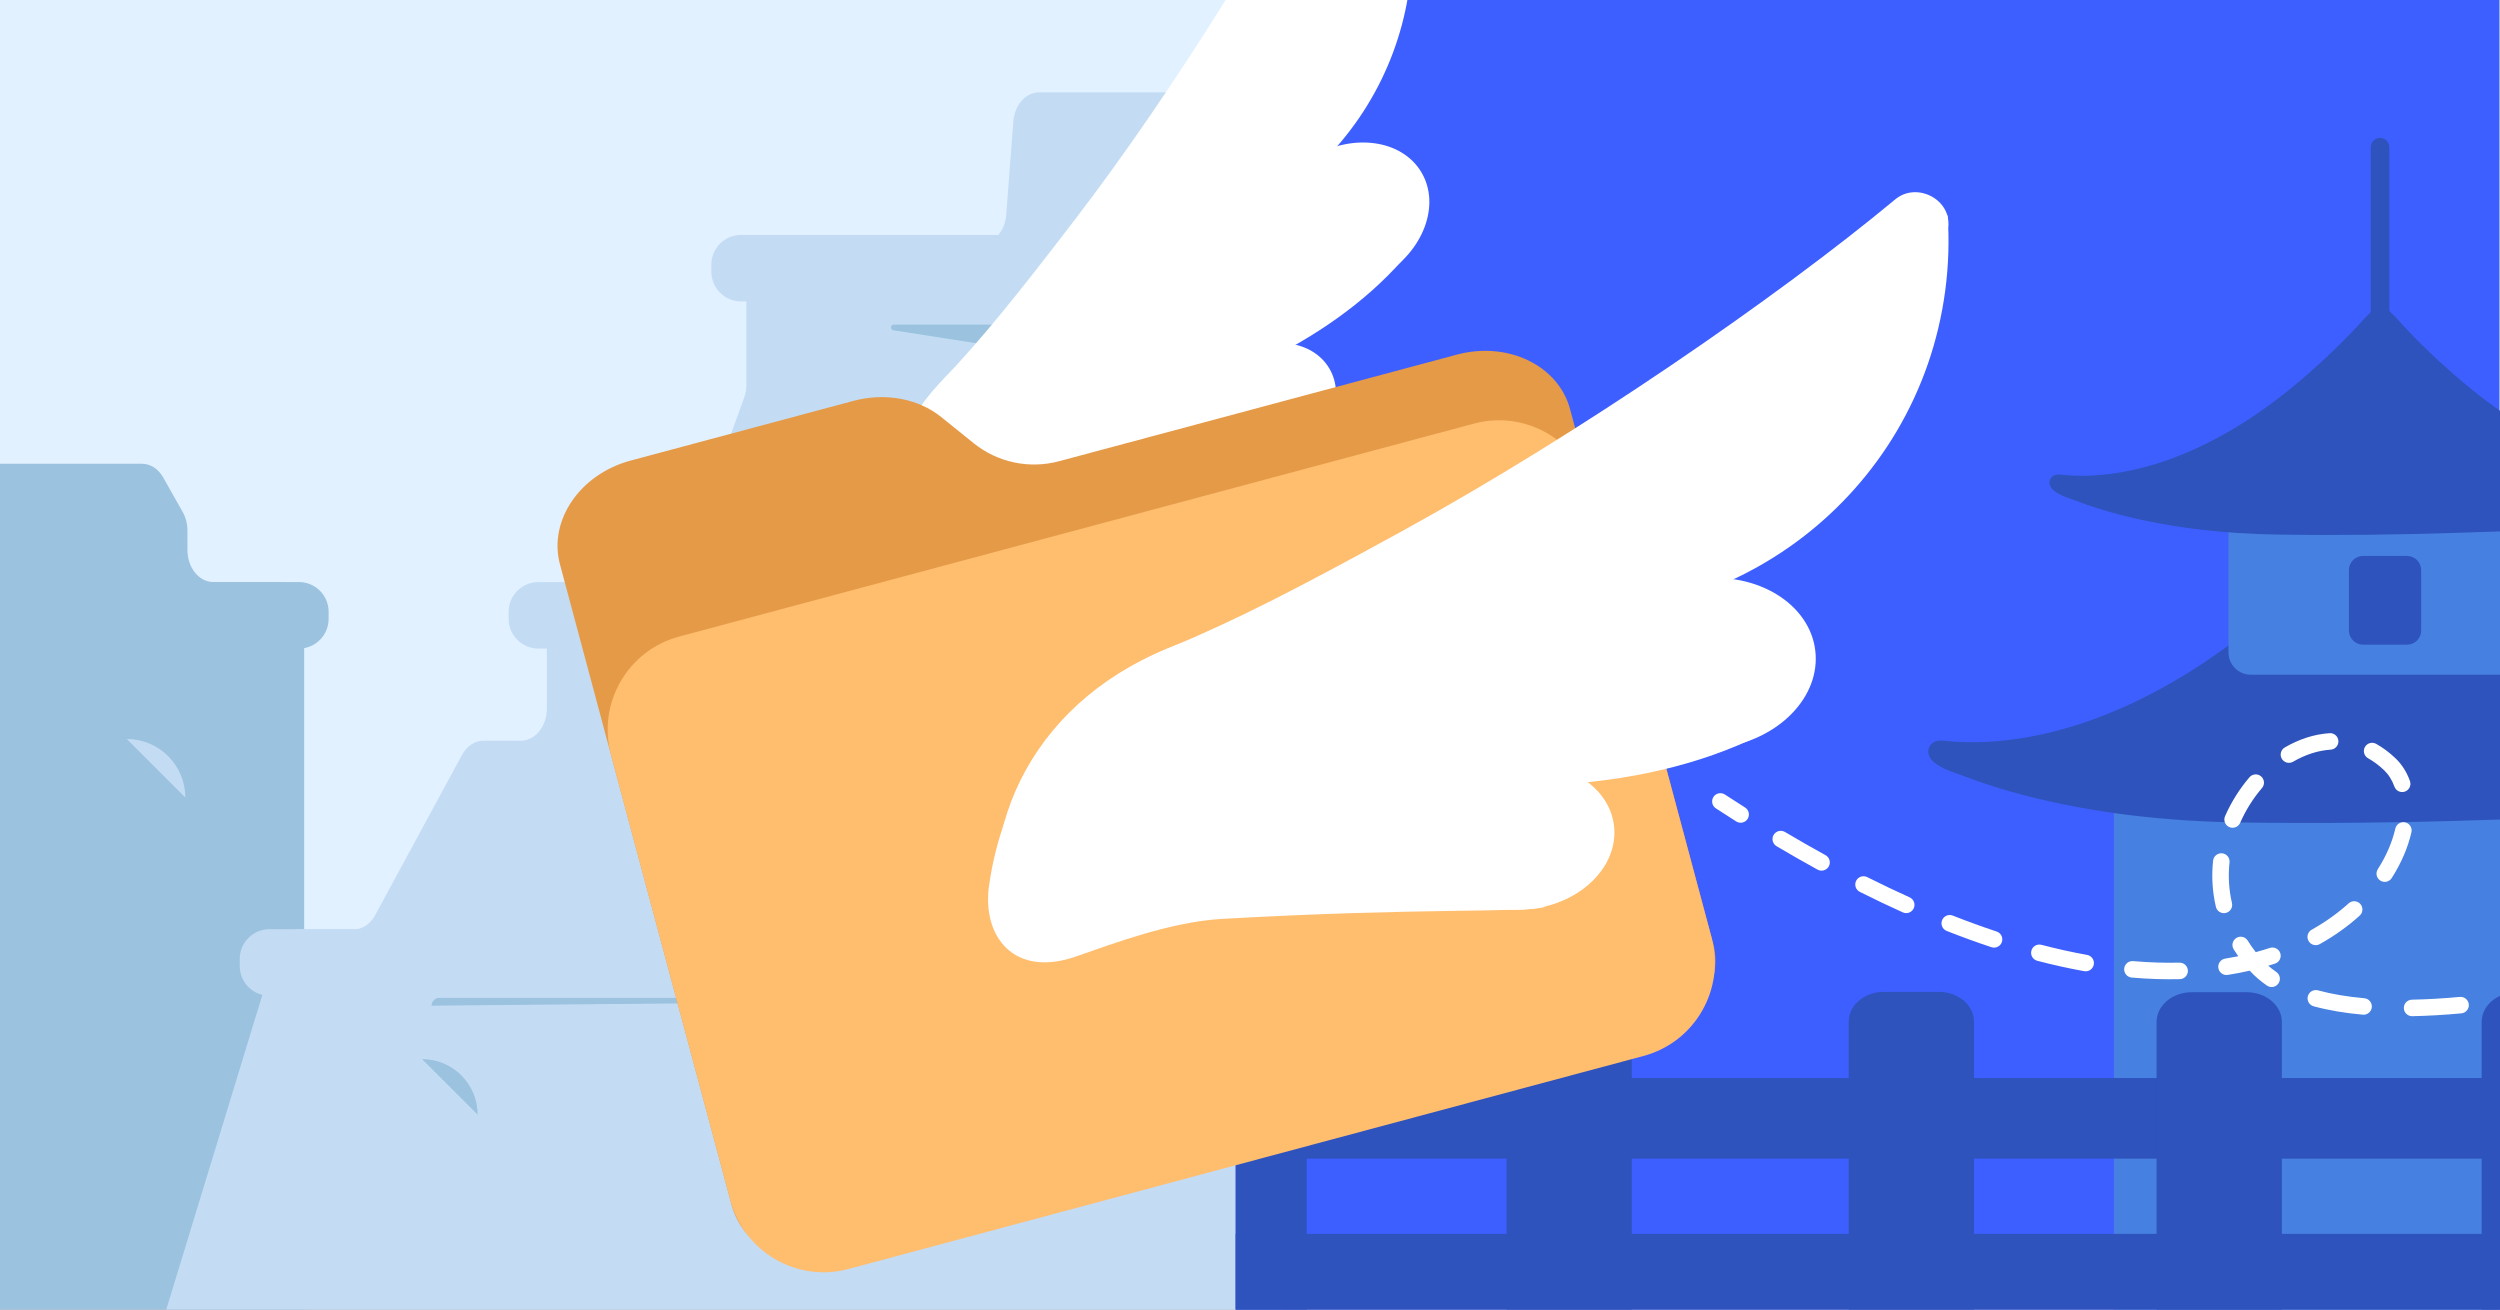
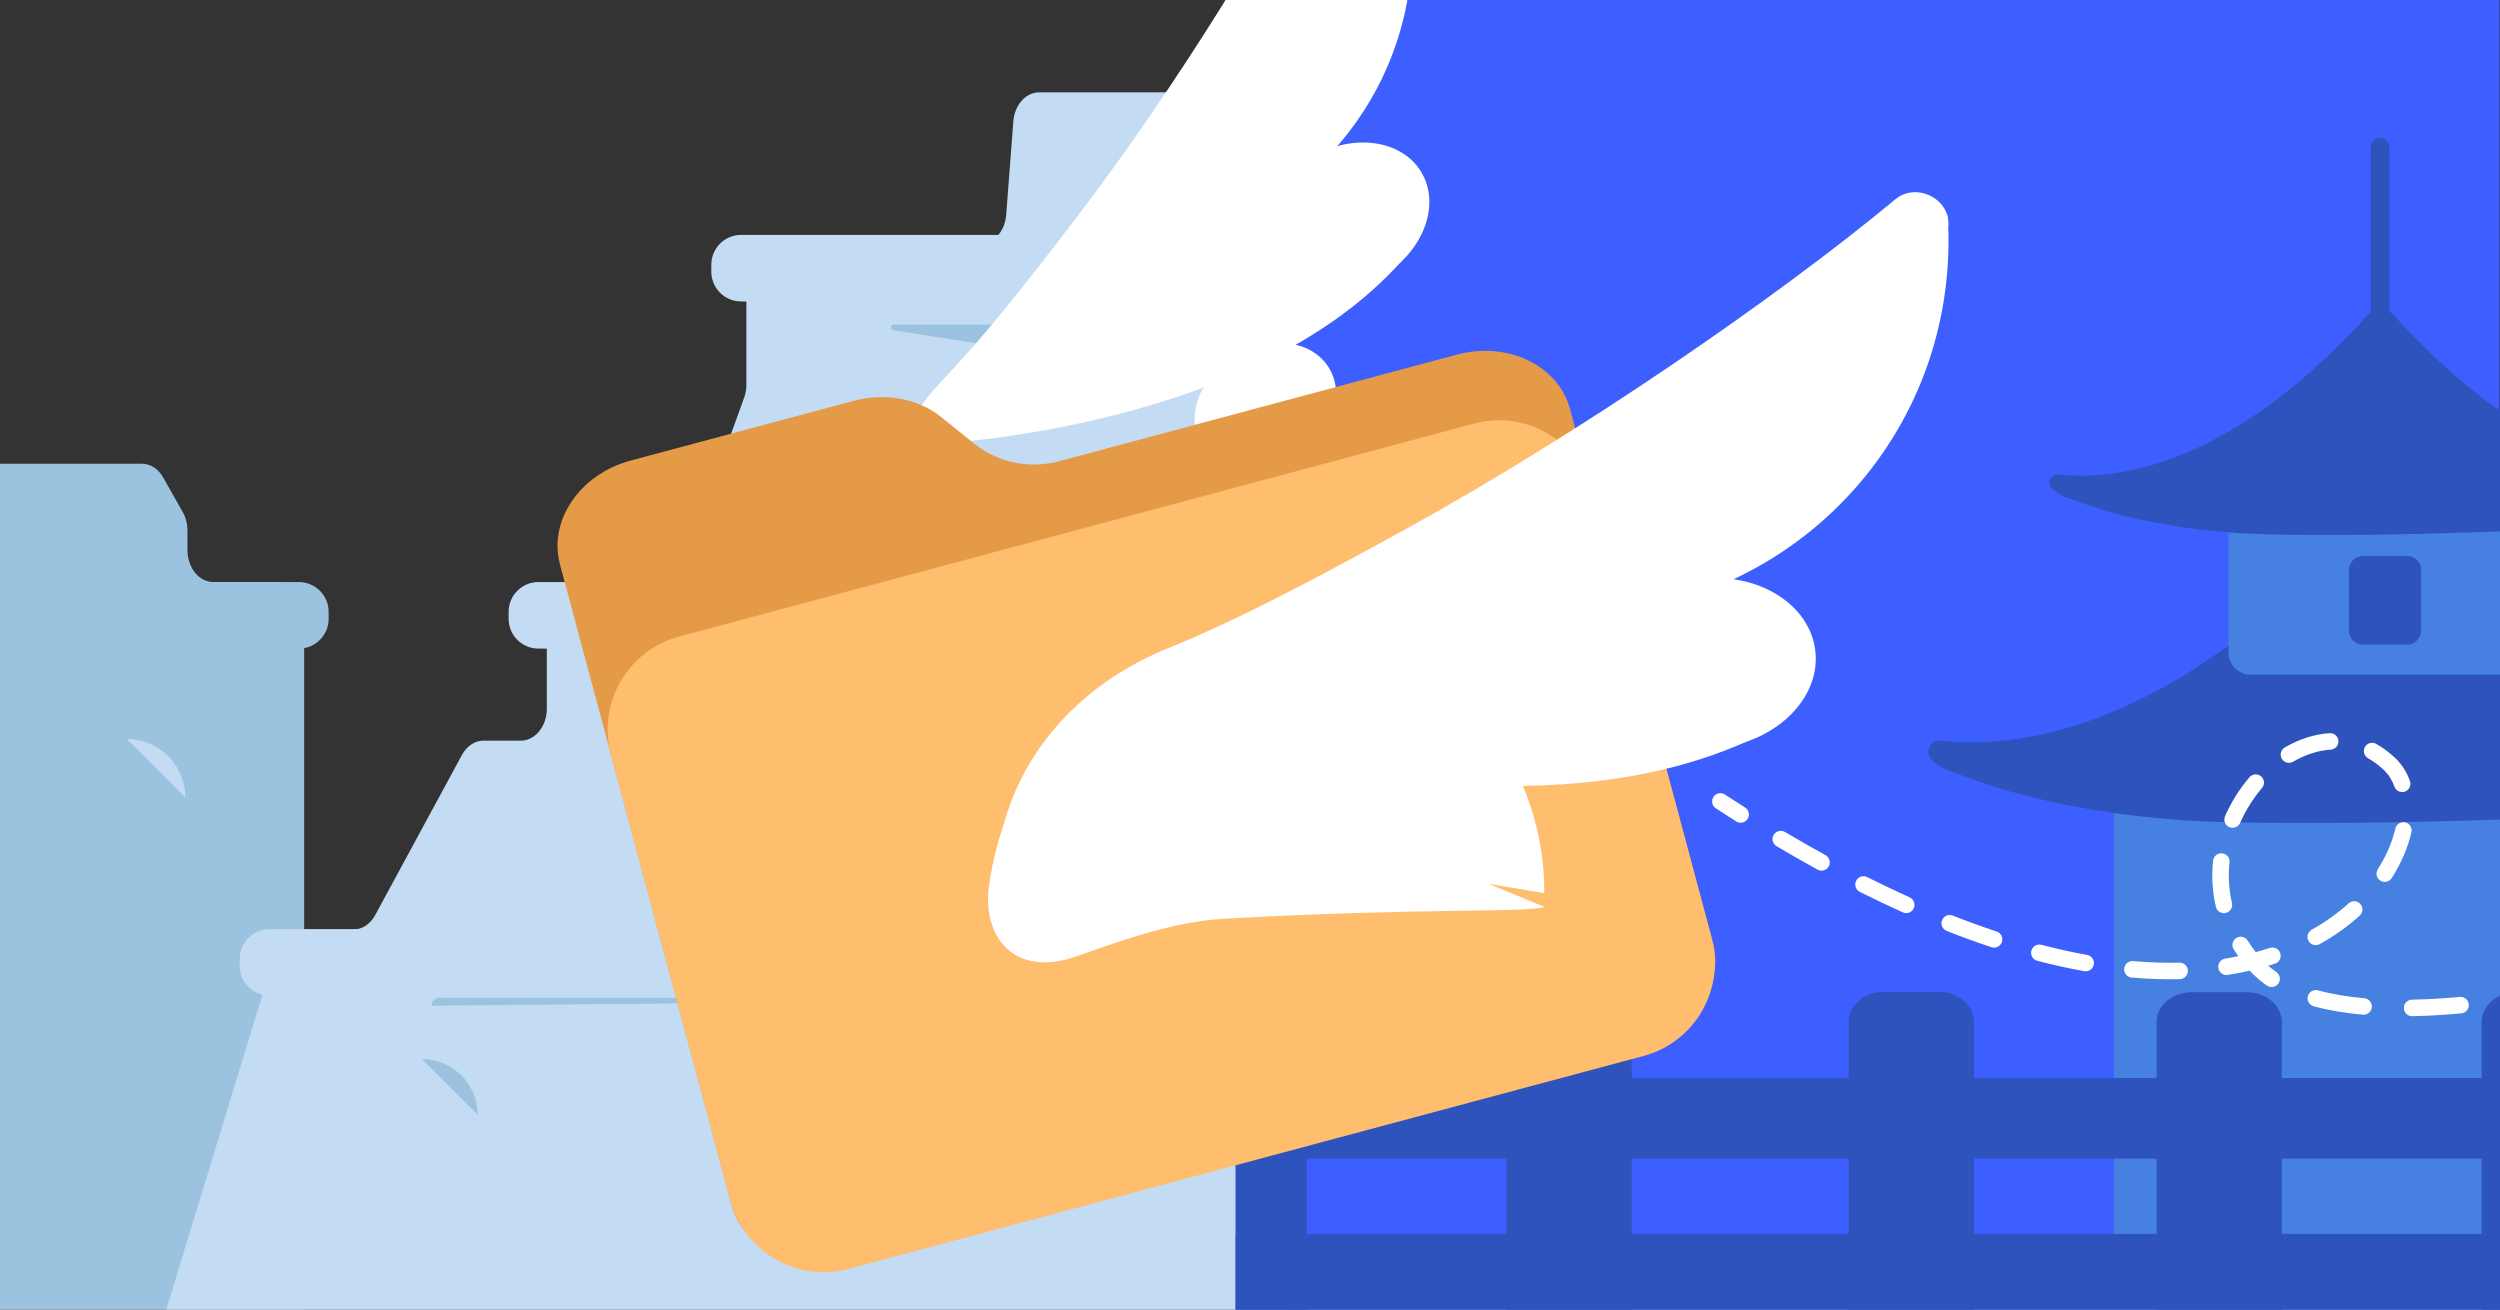
<svg xmlns="http://www.w3.org/2000/svg" fill="none" height="495" viewBox="0 0 945 495" width="945">
  <rect x="0" y="0" width="945" height="495" fill="#333333" stroke="none" />
  <clipPath id="clip0_8198_82">
    <path d="M0 0H945V495H0Z" />
  </clipPath>
  <g clip-path="url(#clip0_8198_82)">
-     <path d="M0 0H945V495H0Z" fill="#e2f1ff" />
    <path d="M-174.902 187.41C-174.902 180.721-170.515 175.298-165.102 175.298L53.647 175.298C56.849 175.298 59.85 177.232 61.683 180.477L69.088 193.587C70.236 195.62 70.852 198.04 70.852 200.52V207.904C70.852 214.593 75.239 220.016 80.652 220.016H105.183C110.595 220.016 114.983 225.439 114.983 232.128 114.983 316.796 114.984 433.479 114.983 518.147H-174.902C-174.902 418.573-174.902 286.984-174.902 187.41Z" fill="#9bc2de" />
    <path d="M124.219 231.258C124.219 225.049 119.186 220.016 112.977 220.016L-176.239 220.016C-182.448 220.016-187.482 225.049-187.482 231.258V233.924C-187.482 240.133-182.448 245.167-176.239 245.167L112.977 245.167C119.186 245.167 124.219 240.133 124.219 233.924V231.258Z" fill="#9bc2de" />
    <path d="M124.219 362.481C124.219 356.271 119.186 351.238 112.977 351.238L-176.239 351.238C-182.448 351.238-187.482 356.271-187.482 362.481V365.146C-187.482 371.355-182.448 376.389-176.239 376.389H112.977C119.186 376.389 124.219 371.355 124.219 365.146V362.481Z" fill="#9bc2de" />
    <path d="M383.045 45.877C383.521 39.658 387.746 34.907 392.801 34.907L476.667 34.907C482.079 34.907 486.467 40.329 486.467 47.018 486.467 193.39 486.467 371.722 486.467 518.094H55.793L103.028 363.44C103.028 356.751 107.416 351.328 112.828 351.328H133.642C136.911 351.328 139.965 349.314 141.784 345.957L174.644 285.331C176.463 281.975 179.517 279.96 182.786 279.96H196.901C202.314 279.96 206.701 274.537 206.701 267.848V232.052C206.701 225.363 211.089 219.94 216.501 219.94H249.773C253.64 219.94 257.145 217.13 258.722 212.767L281.279 150.331C281.84 148.777 282.13 147.095 282.13 145.393V104.311C282.13 97.621 286.518 92.199 291.931 92.199L370.582 92.199C375.637 92.199 379.862 87.447 380.338 81.228L383.045 45.877Z" fill="#c3dcf4" />
    <path d="M500.618 362.48C500.618 356.271 495.584 351.238 489.375 351.238L101.862 351.238C95.653 351.238 90.62 356.271 90.62 362.48V365.146C90.62 371.355 95.653 376.389 101.862 376.389L489.375 376.389C495.584 376.389 500.618 371.355 500.618 365.146V362.48Z" fill="#c3dcf4" />
    <path d="M500.618 231.258C500.618 225.049 495.584 220.016 489.375 220.016L203.504 220.016C197.295 220.016 192.261 225.049 192.261 231.258V233.924C192.261 240.133 197.295 245.167 203.504 245.167L489.375 245.167C495.584 245.167 500.618 240.133 500.618 233.924V231.258Z" fill="#c3dcf4" />
    <path d="M500.618 100.037C500.618 93.828 495.584 88.794 489.375 88.794L280.124 88.794C273.915 88.794 268.881 93.828 268.881 100.037V102.703C268.881 108.912 273.915 113.945 280.124 113.945L489.375 113.945C495.584 113.945 500.618 108.912 500.618 102.703V100.037Z" fill="#c3dcf4" />
    <path d="M455.004 295.056C455.004 281.279 443.836 270.111 430.06 270.111" fill="#9bc2de" />
    <path d="M283.759 421.362C283.759 409.748 274.344 400.333 262.729 400.333" fill="#9bc2de" />
    <path d="M70.049 301.463C70.049 289.258 60.155 279.364 47.95 279.364" fill="#c3dcf4" />
    <path d="M180.553 421.362C180.553 409.748 171.138 400.332 159.523 400.332" fill="#9bc2de" />
    <path d="M486.467 122.703H337.895C336.56 122.703 336.409 124.648 337.728 124.854L486.467 148.084V122.703Z" fill="#9bc2de" />
-     <path d="M486.467 241.186 268.407 241.186C267.495 241.186 266.756 241.925 266.756 242.837" fill="#9bc2de" />
    <path d="M486.467 377.185H166.09C164.456 377.185 163.131 378.51 163.131 380.144" fill="#9bc2de" />
    <path d="M467.096-66.268H944.794V565.557H467.096V-66.268Z" fill="#3e5fff" />
    <path d="M1000.27 303.547H799.056V499.397H1000.27V303.547Z" fill="#4680e1" />
    <path d="M1064.78 279.963C1059.64 280.547 1054.45 280.692 1049.28 280.474 1021.89 279.298 995.152 268.527 972.161 254.257 960.004 246.702 948.577 238.009 937.788 228.604 927.135 219.328 916.892 209.395 907.479 198.861 906.094 197.311 899.742 191.862 899.742 189.784 899.742 192.135 899.715 198.286 899.669 206.615 899.624 198.286 899.587 192.144 899.596 189.784 899.596 191.862 893.245 197.311 891.86 198.861 882.446 209.404 872.195 219.328 861.551 228.604 850.761 237.999 839.334 246.702 827.178 254.257 804.196 268.527 777.459 279.298 750.057 280.474 744.89 280.692 739.696 280.547 734.556 279.963 728.943 279.326 726.938 284.729 731.085 288.174 734.32 290.853 738.63 291.956 742.475 293.423 749.838 296.239 757.366 298.608 764.993 300.585 791.62 307.502 819.222 310.473 846.688 310.892 877.617 311.357 908.682 310.965 939.455 309.953 971.268 308.905 1003.42 308.623 1034.34 300.585 1041.96 298.608 1049.49 296.239 1056.85 293.423 1060.7 291.956 1065.02 290.853 1068.24 288.174 1072.4 284.729 1070.4 279.326 1064.77 279.963H1064.78Z" fill="#2e53bc" />
    <path d="M948.522 193.347H850.798C846.137 193.347 842.359 197.125 842.359 201.785V246.602C842.359 251.262 846.137 255.04 850.798 255.04H948.522C953.183 255.04 956.96 251.262 956.96 246.602V201.785C956.96 197.125 953.183 193.347 948.522 193.347Z" fill="#4680e1" />
    <g fill="#2e53bc">
      <path d="M1020.9 179.405C1017.13 179.833 1013.33 179.942 1009.54 179.778 989.456 178.913 969.864 171.021 953.015 160.56 944.102 155.028 935.728 148.649 927.818 141.76 920.008 134.953 912.5 127.681 905.601 119.954 904.581 118.815 899.933 114.823 899.933 113.301 899.933 115.024 899.915 119.534 899.878 125.64 899.842 119.534 899.824 115.033 899.824 113.301 899.824 114.823 895.167 118.815 894.156 119.954 887.257 127.681 879.739 134.953 871.939 141.76 864.029 148.649 855.655 155.028 846.742 160.56 829.893 171.021 810.292 178.913 790.216 179.778 786.425 179.942 782.625 179.833 778.853 179.405 774.734 178.94 773.267 182.895 776.31 185.419 778.68 187.388 781.842 188.189 784.667 189.274 790.061 191.333 795.584 193.074 801.17 194.523 820.689 199.599 840.919 201.776 861.058 202.077 883.731 202.423 906.64 202.132 929.057 201.394 951.474 200.656 975.942 200.419 998.605 194.523 1004.2 193.074 1009.71 191.333 1015.11 189.274 1017.93 188.199 1021.09 187.388 1023.46 185.419 1026.51 182.895 1025.04 178.931 1020.92 179.405H1020.9Z" />
      <path d="M909.83 210.142H893.263C890.298 210.142 887.895 212.545 887.895 215.509V238.327C887.895 241.292 890.298 243.695 893.263 243.695H909.83C912.794 243.695 915.197 241.292 915.197 238.327V215.509C915.197 212.545 912.794 210.142 909.83 210.142Z" />
      <path d="M899.669 52.137H899.66C897.712 52.137 896.133 53.716 896.133 55.663V132.274C896.133 134.222 897.712 135.801 899.66 135.801H899.669C901.617 135.801 903.196 134.222 903.196 132.274V55.663C903.196 53.716 901.617 52.137 899.669 52.137Z" />
      <path d="M1421.9 407.495H467.096V437.968H1421.9V407.495Z" />
      <path d="M605.097 374.917H581.176C574.704 374.917 569.457 380.164 569.457 386.636V564.416C569.457 570.888 574.704 576.135 581.176 576.135H605.097C611.569 576.135 616.816 570.888 616.816 564.416V386.636C616.816 380.164 611.569 374.917 605.097 374.917Z" />
      <path d="M972.12 375.056H951.37C944.022 375.056 938.066 380.095 938.066 386.31V583.107C938.066 589.322 944.022 594.36 951.37 594.36H972.12C979.468 594.36 985.424 589.322 985.424 583.107V386.31C985.424 380.095 979.468 375.056 972.12 375.056Z" />
      <path d="M849.244 375.056H828.494C821.146 375.056 815.19 380.095 815.19 386.31V583.107C815.19 589.322 821.146 594.36 828.494 594.36H849.244C856.592 594.36 862.548 589.322 862.548 583.107V386.31C862.548 380.095 856.592 375.056 849.244 375.056Z" />
      <path d="M732.866 374.918H712.117C704.769 374.918 698.812 379.956 698.812 386.171V582.968C698.812 589.183 704.769 594.222 712.117 594.222H732.866C740.214 594.222 746.171 589.183 746.171 582.968V386.171C746.171 379.956 740.214 374.918 732.866 374.918Z" />
      <path d="M1427.87 466.409H467.096V559.468H1427.87V466.409Z" />
      <path d="M467.096 374.917H481.95C488.577 374.917 493.95 380.29 493.95 386.917V564.135C493.95 570.762 488.577 576.135 481.95 576.135H467.096V374.917Z" />
    </g>
-     <path clip-rule="evenodd" d="M343.672 247.278C339.102 240.368 335.48 232.662 333.044 224.289 322.733 188.861 344.389 139.183 390.451 119.752 431.629 107.768 474.573 128.611 491.278 166.901L468.476 172.734 349.943 231.579 343.672 247.278Z" fill="#ffffff" fill-rule="evenodd" />
    <path d="M480.785 98.768C488.177 111.171 506.815 113.69 522.416 104.393 538.016 95.096 544.671 77.505 537.279 65.101 529.887 52.698 511.249 50.18 495.648 59.477 480.048 68.773 473.394 86.365 480.785 98.768Z" fill="#ffffff" />
    <path d="M454.15 168.001C460.47 178.606 476.406 180.759 489.744 172.81 503.081 164.861 508.771 149.821 502.451 139.217 496.132 128.612 480.196 126.459 466.858 134.408 453.52 142.356 447.831 157.397 454.15 168.001Z" fill="#ffffff" />
    <path d="M403.986 214.034C458.79 186.03 487.216 175.319 493.119 170.702L463.761 171.42 330.702 206.414C330.702 206.414 330.021 218.31 334.403 233.647 338.784 248.984 353.012 256.32 367.527 242.779 376.425 234.478 389.954 221.204 403.986 214.034Z" fill="#ffffff" />
    <path clip-rule="evenodd" d="M401.856 93.03 520.723-72.095 520.359-73.785C523.973-66.976 526.949-59.698 529.188-52.005 546.841 8.654 511.978 72.139 451.319 89.793 434.71 94.626 417.889 95.522 401.856 93.03Z" fill="#ffffff" fill-rule="evenodd" />
    <path d="M407.012 82.106C443.928 33.806 482.837-29.288 503.828-71.477 507.664-79.186 519.753-78.411 522.159-70.143L492.186 50.971 530.266 98.153C471.411 164.848 345.52 168.352 345.52 168.352 345.52 168.352 337.71 163.3 355.667 144.378 370.992 128.231 383.951 112.278 407.012 82.106Z" fill="#ffffff" />
    <path d="M238.378 174.099C219.197 179.239 207.236 196.796 211.662 213.314L276.579 455.59C281.006 472.109 300.143 481.333 319.324 476.193L620.771 395.421C639.953 390.281 651.914 372.724 647.488 356.206L593.48 154.645C589.054 138.126 569.916 128.902 550.735 134.041L400.318 174.345C389.085 177.355 377.091 174.82 368.038 167.522L355.777 157.638C347.088 150.634 334.567 148.325 322.624 151.525L238.378 174.099Z" fill="#e59a48" />
    <path d="M230.948 285.291C225.734 265.83 237.255 245.834 256.681 240.628L557.195 160.106C576.622 154.901 596.597 166.457 601.812 185.919L646.981 354.494C652.196 373.955 640.675 393.951 621.248 399.156L320.735 479.679C301.308 484.884 281.332 473.328 276.118 453.866L230.948 285.291Z" fill="#ffbd6e" />
    <path clip-rule="evenodd" d="M377.531 354.75C375.819 344.693 375.572 334.212 376.99 323.569 382.992 278.536 422.725 237.25 493.632 234.363 545.973 241.339 583.981 286.169 583.759 337.605L555.177 332.837 392.402 340.182 377.531 354.75Z" fill="#ffffff" fill-rule="evenodd" />
    <path d="M605.795 255.686C607.954 273.333 627.696 285.437 649.891 282.722 672.086 280.007 688.328 263.5 686.17 245.854 684.011 228.208 664.269 216.104 642.074 218.819 619.879 221.534 603.636 238.04 605.795 255.686Z" fill="#ffffff" />
-     <path d="M541.368 320.443C543.214 335.53 560.093 345.879 579.069 343.557 598.045 341.236 611.932 327.124 610.086 312.036 608.241 296.949 591.362 286.6 572.386 288.922 553.41 291.243 539.523 305.355 541.368 320.443Z" fill="#ffffff" />
    <path d="M461.981 347.339C537.636 343.045 574.982 345.115 583.926 342.85L550.501 329.06 383.223 302.317C383.223 302.317 376.541 315.379 373.851 334.833 371.16 354.286 383.538 369.624 406.621 361.589 420.772 356.663 442.61 348.439 461.981 347.339Z" fill="#ffffff" />
    <path clip-rule="evenodd" d="M519.71 209.961 735.755 83.039 736.173 81.019C736.857 90.481 736.59 100.154 735.287 109.929 725.01 187.033 654.174 241.207 577.07 230.93 555.944 228.114 536.539 220.752 519.71 209.961Z" fill="#ffffff" fill-rule="evenodd" />
    <path d="M530.997 200.206C596.595 164.158 671.794 112.435 716.416 75.351 724.57 68.574 737.801 75.458 736.401 85.968L642.418 207.488 661.851 279.567C562.394 325.428 418.849 266.779 418.849 266.779 418.849 266.779 412.563 257.204 442.199 244.82 467.489 234.251 490.019 222.726 530.997 200.206Z" fill="#ffffff" />
    <path clip-rule="evenodd" d="M647.689 301.235C646.747 302.678 647.153 304.612 648.596 305.555 651.183 307.244 653.75 308.895 656.296 310.508 657.752 311.43 659.679 310.997 660.602 309.541 661.524 308.085 661.091 306.157 659.635 305.235 657.114 303.638 654.572 302.003 652.009 300.329 650.566 299.387 648.632 299.792 647.689 301.235ZM670.444 315.581C669.565 317.064 670.054 318.978 671.536 319.857 676.799 322.979 681.969 325.932 687.045 328.723 688.555 329.554 690.453 329.003 691.283 327.492 692.113 325.982 691.562 324.085 690.052 323.254 685.037 320.497 679.927 317.577 674.72 314.489 673.238 313.61 671.323 314.099 670.444 315.581ZM701.623 332.938C700.849 334.478 701.47 336.353 703.01 337.127 708.55 339.91 713.97 342.493 719.274 344.884 720.845 345.592 722.693 344.893 723.401 343.322 724.109 341.75 723.41 339.903 721.839 339.194 716.618 336.84 711.276 334.295 705.812 331.55 704.272 330.776 702.397 331.398 701.623 332.938ZM734.099 347.85C733.467 349.453 734.254 351.265 735.857 351.897 741.648 354.18 747.286 356.224 752.773 358.043 754.409 358.585 756.175 357.698 756.717 356.063 757.259 354.427 756.372 352.661 754.737 352.119 749.363 350.337 743.833 348.333 738.146 346.091 736.543 345.459 734.731 346.246 734.099 347.85ZM767.857 359.374C767.422 361.041 768.421 362.746 770.089 363.181 776.21 364.777 782.123 366.078 787.83 367.105 789.526 367.41 791.148 366.283 791.454 364.587 791.759 362.89 790.631 361.268 788.935 360.962 783.393 359.965 777.637 358.699 771.664 357.142 769.996 356.707 768.292 357.706 767.857 359.374ZM850.296 293.811C846.594 298.134 843.441 303.113 841.066 308.52 840.373 310.098 841.09 311.94 842.668 312.633 844.246 313.326 846.087 312.608 846.78 311.03 848.907 306.188 851.731 301.731 855.037 297.87 856.158 296.561 856.006 294.591 854.696 293.47 853.387 292.349 851.417 292.502 850.296 293.811ZM802.944 366.141C802.795 367.858 804.066 369.37 805.783 369.519 812.142 370.071 818.205 370.259 823.975 370.121 825.698 370.08 827.062 368.65 827.021 366.927 826.98 365.204 825.55 363.841 823.827 363.882 818.296 364.013 812.463 363.834 806.322 363.301 804.605 363.152 803.093 364.424 802.944 366.141ZM862.519 286.806C863.386 288.295 865.296 288.8 866.785 287.933 871.374 285.262 876.213 283.672 880.997 283.37 882.717 283.262 884.023 281.779 883.915 280.059 883.806 278.339 882.324 277.033 880.604 277.141 874.709 277.513 868.94 279.457 863.646 282.539 862.156 283.406 861.652 285.316 862.519 286.806ZM839.987 322.552C838.273 322.369 836.736 323.611 836.553 325.324 835.946 331.009 836.229 336.89 837.603 342.769 837.996 344.447 839.674 345.489 841.352 345.097 843.031 344.705 844.073 343.026 843.681 341.348 842.475 336.188 842.222 331.014 842.759 325.986 842.942 324.273 841.701 322.735 839.987 322.552ZM845.332 354.548C843.87 355.46 843.424 357.385 844.336 358.847 844.883 359.725 845.461 360.597 846.068 361.463 844.457 361.79 842.811 362.087 841.13 362.353 839.428 362.622 838.266 364.22 838.535 365.922 838.804 367.625 840.402 368.787 842.104 368.518 844.955 368.067 847.716 367.53 850.389 366.912 852.313 369.012 854.498 370.885 856.905 372.547 858.324 373.526 860.267 373.17 861.246 371.752 862.226 370.333 861.87 368.39 860.451 367.411 859.372 366.666 858.357 365.879 857.407 365.05 858.267 364.791 859.116 364.524 859.956 364.248 861.593 363.709 862.484 361.946 861.946 360.308 861.407 358.671 859.644 357.78 858.006 358.318 856.279 358.887 854.501 359.418 852.674 359.909 851.559 358.468 850.546 357.011 849.631 355.544 848.719 354.082 846.794 353.636 845.332 354.548ZM893.947 282.366C893.101 283.868 893.632 285.771 895.133 286.617 897.17 287.765 899.179 289.241 901.128 291.086 902.851 292.716 904.187 294.816 905.082 297.325 905.661 298.948 907.447 299.795 909.07 299.216 910.693 298.637 911.54 296.851 910.961 295.228 909.773 291.898 907.931 288.931 905.418 286.552 903.119 284.377 900.703 282.591 898.198 281.18 896.696 280.333 894.793 280.865 893.947 282.366ZM872.623 355.673C873.464 357.178 875.366 357.716 876.87 356.875 882.611 353.666 887.64 350.019 891.973 346.098 893.251 344.942 893.349 342.969 892.193 341.691 891.037 340.413 889.063 340.314 887.785 341.47 883.807 345.07 879.162 348.443 873.825 351.427 872.32 352.268 871.782 354.169 872.623 355.673ZM909.181 310.862C907.501 310.475 905.826 311.523 905.439 313.203 904.306 318.126 902.123 323.368 898.809 328.552 897.88 330.004 898.305 331.933 899.757 332.862 901.209 333.79 903.139 333.366 904.067 331.914 907.734 326.178 910.215 320.278 911.521 314.603 911.908 312.924 910.86 311.248 909.181 310.862ZM872.373 376.546C871.92 378.208 872.9 379.924 874.563 380.377 880.273 381.935 886.524 382.964 893.164 383.549 894.88 383.701 896.395 382.432 896.546 380.715 896.698 378.998 895.429 377.484 893.712 377.332 887.357 376.772 881.483 375.796 876.205 374.356 874.543 373.903 872.827 374.883 872.373 376.546ZM908.653 381.059C908.686 382.782 910.11 384.152 911.833 384.119 917.836 384.003 924.045 383.632 930.383 383.048 932.099 382.889 933.362 381.37 933.204 379.653 933.046 377.937 931.526 376.674 929.81 376.833 923.601 377.405 917.544 377.766 911.712 377.878 909.989 377.912 908.619 379.336 908.653 381.059ZM945.221 378.197C945.471 379.902 947.056 381.082 948.761 380.831 954.802 379.945 960.897 378.907 966.987 377.747 968.68 377.424 969.791 375.79 969.469 374.097 969.146 372.404 967.512 371.293 965.819 371.616 959.808 372.761 953.8 373.784 947.855 374.656 946.15 374.906 944.971 376.492 945.221 378.197ZM981.321 371.612C981.703 373.292 983.376 374.345 985.056 373.962 988.066 373.277 991.06 372.569 994.032 371.842 995.706 371.432 996.731 369.743 996.321 368.069 995.911 366.394 994.222 365.369 992.548 365.779 989.608 366.499 986.647 367.199 983.671 367.876 981.99 368.259 980.938 369.931 981.321 371.612Z" fill="#ffffff" fill-rule="evenodd" />
  </g>
</svg>